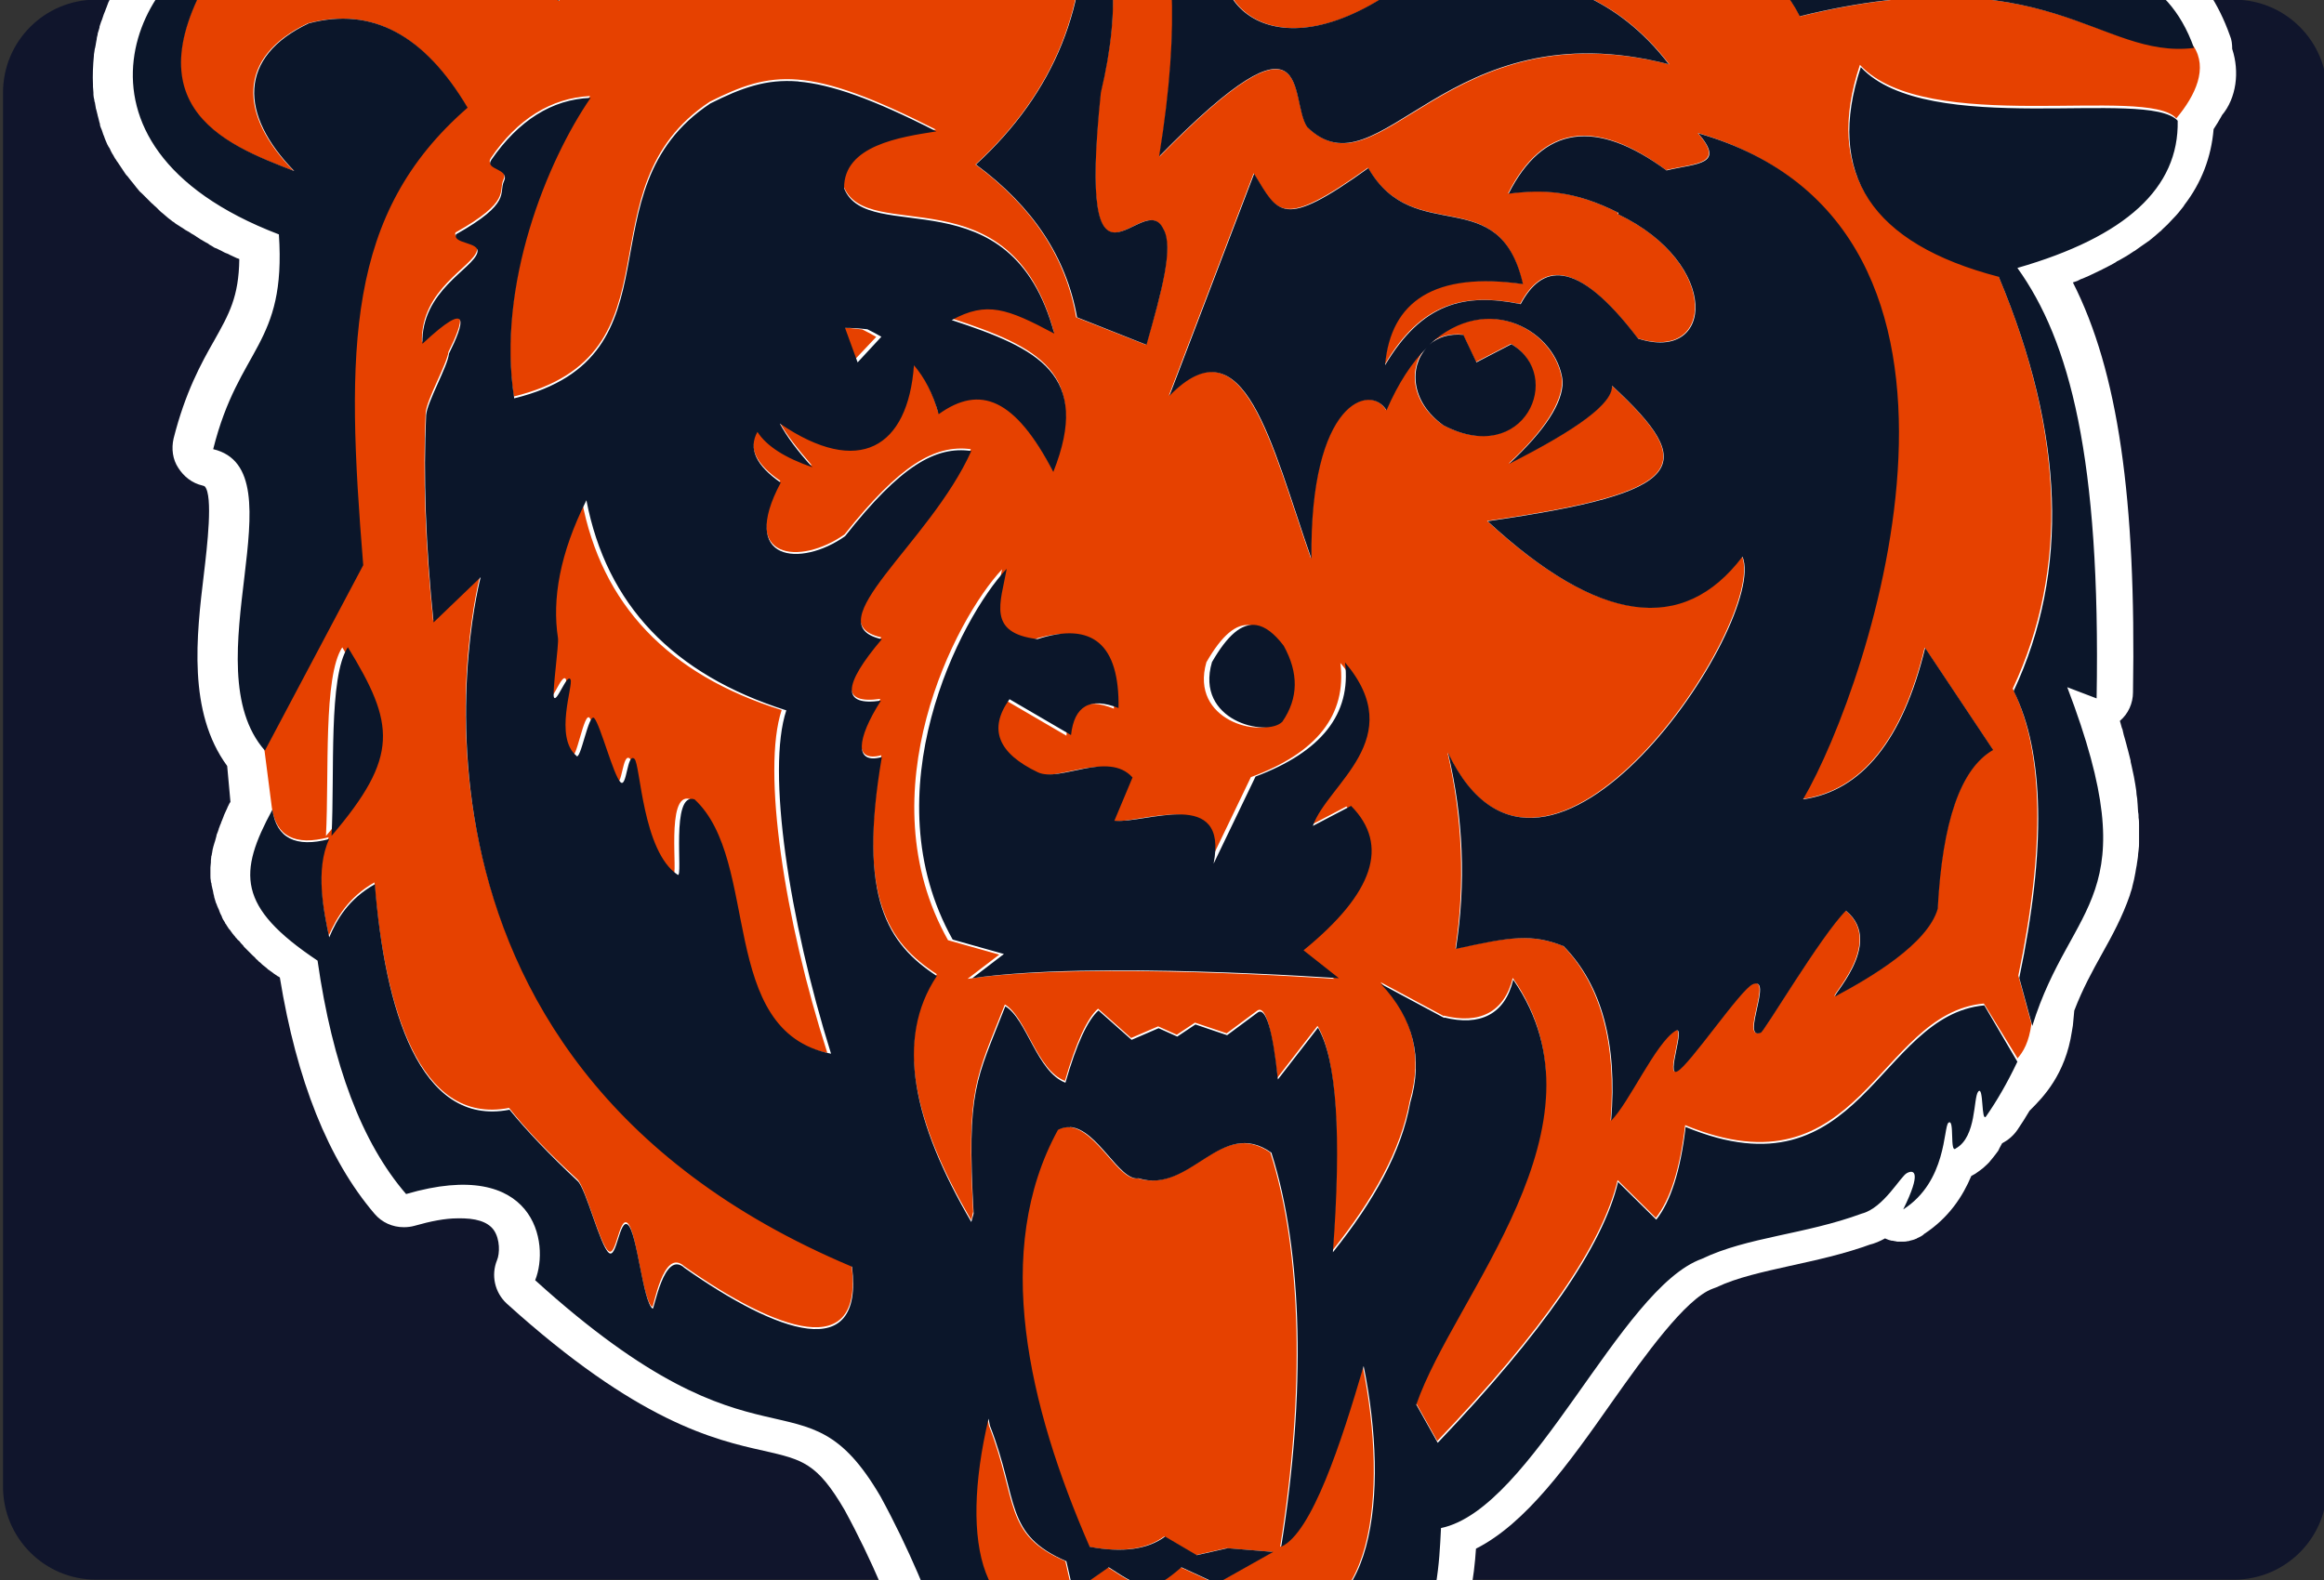
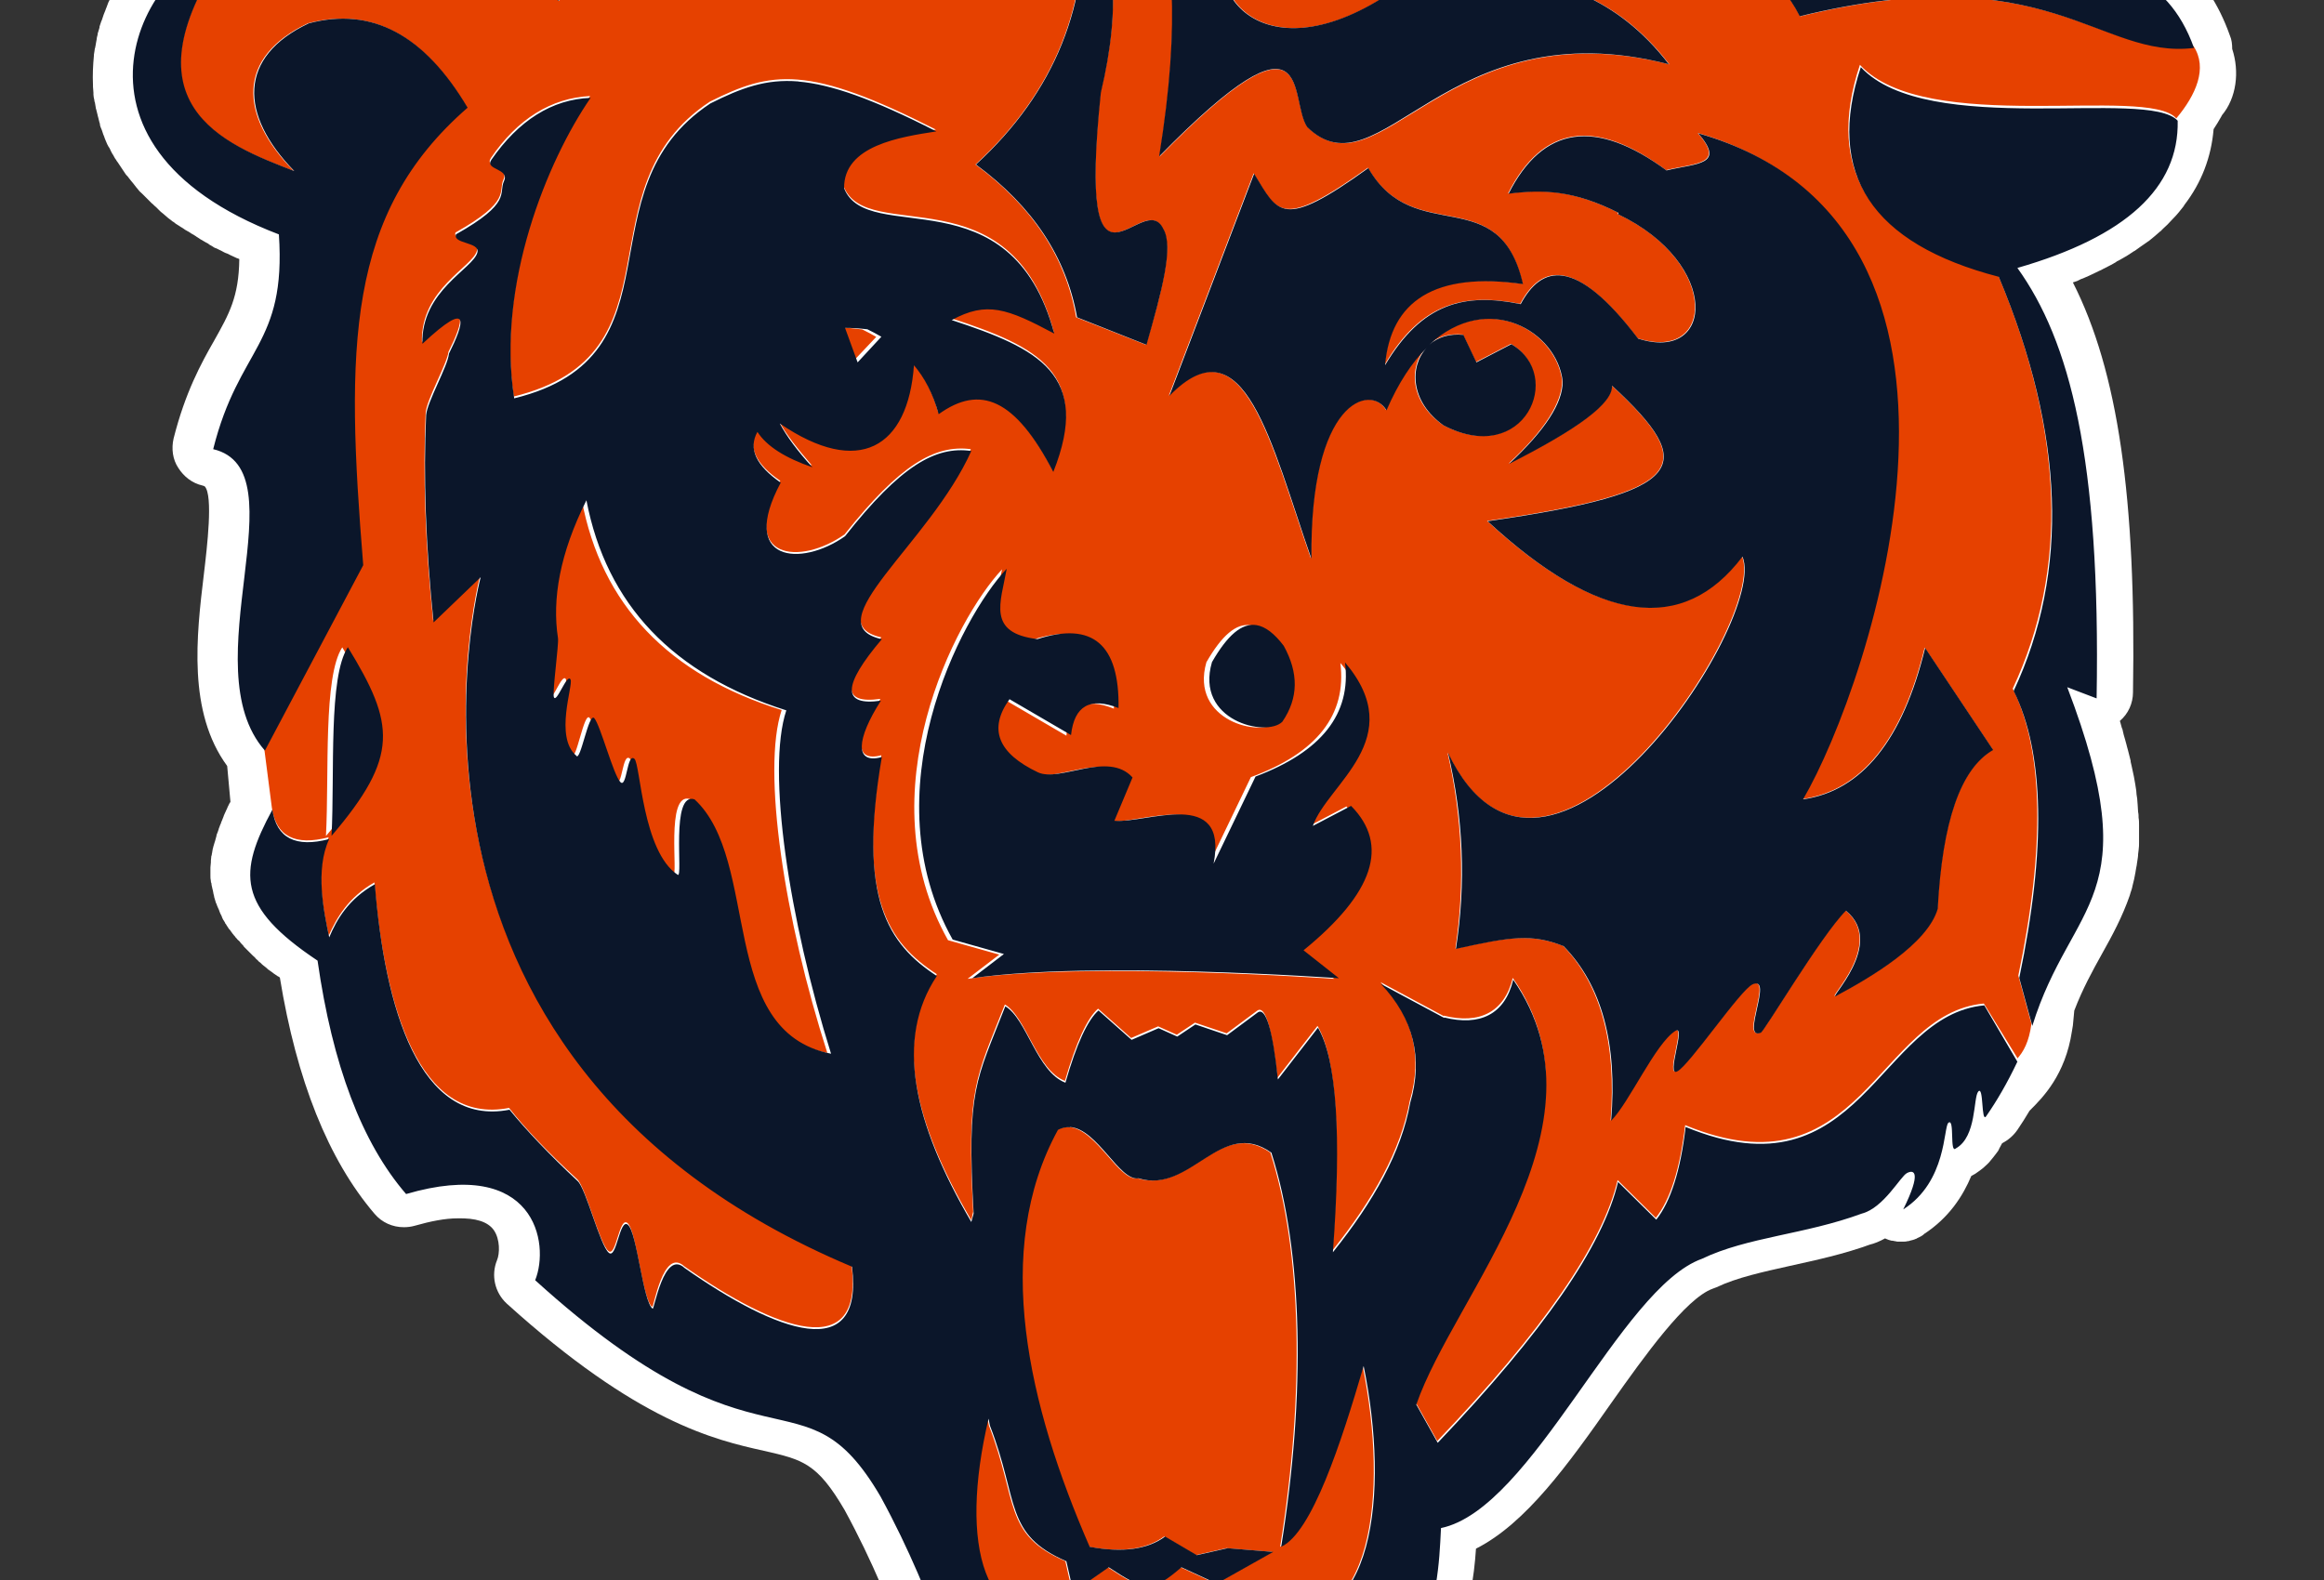
<svg xmlns="http://www.w3.org/2000/svg" width="200" height="136">
  <rect width="100%" height="100%" fill="#333333" stroke="none" />
  <g class="layer">
    <title>Layer 1</title>
-     <path d="m200.26,127.97c0,4.42 -3.58,8 -8,8l-184,0c-4.42,0 -8,-3.58 -8,-8l0,-120c0,-4.42 3.58,-8 8,-8l184,0c4.42,0 8,3.58 8,8l0,120z" fill="#10152c" id="svg_1" />
    <path d="m188.7,74.69c-7.08,8.4 -9.79,10.82 -18.18,17.32c-11.7,8.32 -23.99,13.99 -37.88,16.99l50.92,0c4.42,0 8,-3.18 8,-7.6l0,-30.58c-0.94,1.45 -1.91,2.75 -2.86,3.87z" fill="none" id="svg_3" />
    <path d="m144.8,187.43c-4.15,-4.6 -5.7,-7.2 -7.19,-9.73c0,0 -2.31,-3.64 -2.37,-3.74c-4.62,-8.19 -6.46,-10.02 -9.09,-12.67c-1.24,-1.58 -4.04,-3.6 -7.18,-5.17l0,53.28c0,4.42 3.58,7.6 8,7.6l67.81,0c-5.51,-1 -10.45,-2.93 -14.87,-5.12c-16.64,-6.07 -31.92,-19.97 -35.11,-24.45z" fill="none" id="svg_4" />
    <path d="m136.81,124.14c5.02,-11.1 16.16,-26.48 40.67,-36.62c5.06,-2.5 11.39,-4.78 18.73,-6.52l-69.24,0c-4.42,0 -8,3.58 -8,8l0,58.35c2.9,-1.82 5.85,-4.04 7.87,-6.15c3.58,-4.42 6.75,-9.84 9.97,-17.06z" fill="none" id="svg_5" />
    <path d="m318.97,119.47l0,-30.47c0,-4.42 -3.58,-8 -8,-8l-53.35,0c0.66,0.14 1.33,0.28 2,0.44c14.86,2.74 47.56,15.5 59.35,38.03z" fill="none" id="svg_7" />
    <g id="svg_6" transform="matrix(0.401 0 0 0.401 54.505 43.875)">
      <path d="m343.13,-98.9c0,-1 -0.1,-2 -0.5,-2.9c-10,-28.2 -37.4,-24.7 -53.7,-22.6c-3.9,0.5 -9.5,1.2 -11.9,0.9c-5.4,-6 -11.3,-11.5 -17.4,-16.4c0.3,-2.5 -0.6,-5.1 -2.6,-7c-1.8,-1.6 -4.1,-2.4 -6.5,-2.2c-1.1,0.1 -4.3,0.2 -7.3,0.2c-0.6,-1.4 -1.5,-2.6 -2.8,-3.5c-2.6,-2 -5.6,-2.2 -7.6,-2.3c-0.9,-1.4 -2.3,-2.6 -4,-3.3c-14.9,-6 -31,-9 -47.9,-9c-21.7,0.1 -44.9,5.4 -68.9,15.6c-12.4,-1.8 -23,-5.1 -33.2,-8.2c-13.2,-4.1 -25.7,-7.9 -40.4,-8.1c-11.7,-0.1 -23.7,2.2 -36.5,7.2c-2.1,0.8 -3.8,2.4 -4.7,4.4c-2.8,-0.6 -5.1,-1.1 -6,-1.4c-2.3,-0.8 -4.8,-0.5 -6.9,0.7c-1.4,0.9 -2.5,2.1 -3.2,3.6c-1.2,0.2 -2.3,0.5 -3.2,1c-2,1 -3.4,2.8 -4.1,4.9c0,0.1 -0.1,0.2 -0.1,0.3c-0.2,0.6 -0.3,1.2 -0.3,1.8l0,0.2l0,0.1l0,-0.1c-3.7,0.9 -6.5,2.5 -8.8,4.1c-0.5,-0.1 -1.1,-0.3 -1.6,-0.4c-0.4,-0.1 -0.7,-0.2 -1,-0.2l-0.3,-0.1c-0.7,-0.1 -1.2,-0.3 -1.9,-0.4c-0.4,-0.1 -0.8,-0.1 -1.1,-0.2l-0.3,0c-0.6,-0.1 -1.2,-0.2 -1.8,-0.2c-0.4,0 -0.9,-0.1 -1.2,-0.1l-0.3,0c-0.6,0 -1.2,-0.1 -1.8,-0.1l-1.4,0l-0.2,0l-1.9,0l-1.6,0c-0.7,0 -1.3,0.1 -1.9,0.1c-0.5,0 -1.1,0.1 -1.7,0.1c-0.6,0.1 -1.2,0.1 -1.9,0.2c-0.6,0.1 -1.2,0.1 -1.7,0.2s-1.1,0.2 -1.9,0.3c-0.7,0.1 -1.2,0.2 -1.7,0.3c-0.7,0.1 -1.3,0.3 -1.9,0.4c-0.5,0.1 -1.1,0.3 -1.7,0.4c-0.7,0.2 -1.3,0.4 -1.9,0.6c0,0 -0.3,0.1 -0.3,0.1c-0.5,0.1 -1,0.3 -1.5,0.5c-0.6,0.2 -1.2,0.4 -1.7,0.6l-0.2,0.1l-0.3,0.1c-0.4,0.2 -0.9,0.3 -1.4,0.5c-0.6,0.2 -1.2,0.5 -1.6,0.7l-0.3,0.1l-0.4,0.2c-0.4,0.2 -0.8,0.4 -1.3,0.6c-0.6,0.3 -1.1,0.6 -1.6,0.8l-0.8,0.4c-0.3,0.2 -0.7,0.4 -1.2,0.6l-0.6,0.3c-0.2,0 -0.4,-0.1 -0.6,-0.1c-1.5,0 -3,0.4 -4.3,1.2c-1,0.6 -1.9,1.2 -3,2c-0.3,0.2 -0.7,0.5 -1.1,0.7c-0.7,0.5 -1.4,1.1 -2.1,1.6c-0.1,0.1 -0.3,0.3 -0.5,0.4c-0.9,0.3 -1.9,0.7 -2.8,1.2c-0.5,0.2 -0.7,0.4 -0.9,0.5c-0.1,0.1 -0.2,0.1 -0.4,0.2l-0.8,0.4s-0.2,0.1 -0.3,0.2c-0.3,0.2 -0.5,0.3 -0.6,0.4c-0.1,0 -0.1,0.1 -0.1,0.1c-0.1,0.1 -0.2,0.1 -0.4,0.2c-0.3,0.2 -0.5,0.3 -0.7,0.5c-0.1,0.1 -0.4,0.3 -0.4,0.3c-0.2,0.2 -0.4,0.3 -0.6,0.4c-0.2,0.2 -0.4,0.3 -0.5,0.4c-0.2,0.2 -0.4,0.3 -0.6,0.5s-0.3,0.2 -0.4,0.4c-0.2,0.2 -0.3,0.3 -0.5,0.4l-0.5,0.5c-0.2,0.2 -0.4,0.3 -0.5,0.5c-0.1,0.1 -0.3,0.3 -0.5,0.4l-0.4,0.7l-1,1l-0.4,0.5l-0.5,0.5c-0.1,0.1 -0.2,0.3 -0.4,0.5c0,0 -0.3,0.4 -0.3,0.4c-0.3,0.3 -0.4,0.5 -0.5,0.7c-0.1,0.1 -0.3,0.3 -0.4,0.5c-0.2,0.2 -0.3,0.4 -0.4,0.6l-0.4,0.7c-0.1,0.2 -0.3,0.4 -0.4,0.6s-0.3,0.4 -0.4,0.6l-0.4,0.6s-0.3,0.5 -0.3,0.5c-0.2,0.3 -0.3,0.5 -0.4,0.7s-0.2,0.3 -0.3,0.6c-0.1,0.2 -0.2,0.4 -0.4,0.7l-0.3,0.5c-0.1,0.3 -0.2,0.5 -0.4,0.7l-0.3,0.6c-0.1,0.3 -0.2,0.5 -0.3,0.8c0,0.1 -0.2,0.5 -0.2,0.5c-0.1,0.3 -0.2,0.6 -0.3,0.8l-0.2,0.5l-0.3,0.9c-0.1,0.2 -0.1,0.4 -0.2,0.5l-0.3,0.9c-0.1,0.2 -0.1,0.3 -0.1,0.5c-0.1,0.3 -0.2,0.7 -0.3,1c-0.1,0.2 -0.1,0.3 -0.1,0.5c-0.1,0.4 -0.2,0.7 -0.2,1c0,0.2 -0.1,0.3 -0.1,0.5c-0.1,0.4 -0.1,0.8 -0.2,1.1c0,0.1 0,0.2 -0.1,0.4c-0.1,0.5 -0.1,0.9 -0.2,1.3l0,0.2c-0.2,2.1 -0.3,4.2 -0.2,6.3l0,0.4c0,0.4 0.1,0.8 0.1,1.3l0,0.4c0,0.3 0.1,0.8 0.2,1.2c0,0.2 0,0.3 0.1,0.4c0.1,0.4 0.1,0.8 0.2,1.2c0,0.2 0.1,0.3 0.1,0.4l0.3,1.2c0,0.2 0.1,0.3 0.1,0.4l0.3,1.2c0.1,0.2 0.1,0.3 0.1,0.5c0.1,0.5 0.3,0.8 0.4,1.1c0.1,0.2 0.1,0.4 0.2,0.6c0.1,0.4 0.3,0.7 0.4,1.1c0.1,0.2 0.1,0.3 0.2,0.5c0.2,0.4 0.3,0.8 0.5,1.1c0.1,0.2 0.2,0.4 0.3,0.5c0.2,0.3 0.3,0.7 0.5,1c0.1,0.2 0.2,0.4 0.3,0.5c0.3,0.5 0.4,0.8 0.6,1c0.1,0.2 0.3,0.5 0.4,0.6l0.6,0.9c0.1,0.2 0.3,0.4 0.4,0.6l0.6,0.9c0.1,0.2 0.3,0.4 0.5,0.6c0.2,0.3 0.5,0.6 0.7,0.9c0.2,0.2 0.3,0.4 0.5,0.6c0.2,0.3 0.5,0.6 0.7,0.9l0.5,0.6c0.2,0.3 0.5,0.5 0.8,0.8l2,2c0.3,0.2 0.5,0.5 0.9,0.8l0.6,0.6c0.3,0.3 0.6,0.6 0.9,0.8l0.7,0.6c0.3,0.3 0.6,0.5 1,0.8c0.2,0.2 0.5,0.4 0.7,0.5c0.3,0.3 0.7,0.5 1,0.7c0.1,0.1 0.8,0.5 0.8,0.5c0.4,0.3 0.7,0.5 1.1,0.7l0.2,0.1l0.6,0.4c0.4,0.2 0.7,0.4 1,0.6c0.1,0.1 0.3,0.2 0.3,0.2l0.6,0.4c0.4,0.2 0.8,0.5 1.2,0.7l0.2,0.1c0.2,0.1 0.4,0.2 0.6,0.4c0.4,0.2 0.7,0.4 1,0.6l0.2,0.1l0.3,0.1l0.6,0.3c0.5,0.2 0.9,0.5 1.4,0.7c0,0 0.3,0.1 0.3,0.1l0.6,0.3c0.5,0.2 1,0.5 1.5,0.7c0.1,0 0.3,0.1 0.3,0.1c0.1,0 0.2,0.1 0.2,0.1c-0.1,8.1 -2.2,11.8 -5.4,17.5c-2.8,4.9 -6.2,11.1 -8.7,21c-0.5,2.2 -0.2,4.5 1,6.3c1.2,1.9 3,3.3 5.2,3.8c0.3,0.1 0.4,0.1 0.5,0.2c1.8,2 0.5,12.9 -0.2,18.8c-1.6,13.3 -3.5,29.6 5,41.2l0.7,7.7c-0.1,0.2 -0.2,0.3 -0.2,0.3l-0.1,0.2c-0.2,0.4 -0.4,0.8 -0.5,1.1c-0.1,0.1 -0.1,0.2 -0.1,0.2c-0.2,0.5 -0.4,0.8 -0.5,1.1l-0.1,0.3c-0.1,0.3 -0.3,0.7 -0.4,1l-0.1,0.2l0,0.1c-0.2,0.4 -0.3,0.7 -0.4,1l-0.1,0.2l0,0.1c-0.1,0.4 -0.3,0.8 -0.4,1.1c0,0 -0.1,0.2 -0.1,0.3l0,0.1c-0.1,0.3 -0.2,0.7 -0.3,1.1c0,0.1 -0.1,0.2 -0.1,0.3c-0.1,0.4 -0.2,0.7 -0.3,1c0,0.2 -0.1,0.3 -0.1,0.4c-0.1,0.4 -0.1,0.8 -0.2,1.1c0,0.1 0,0.3 -0.1,0.4c0,0.3 -0.1,0.7 -0.1,1l0,0.4c0,0.3 -0.1,0.7 -0.1,1.1l0,0.4l0,1l0,0.4c0,0.3 0,0.7 0.1,1.1c0,0.2 0,0.3 0.1,0.4c0,0.3 0.1,0.7 0.2,1.1c0,0.2 0.1,0.3 0.1,0.4c0.1,0.3 0.1,0.7 0.2,1s0.1,0.4 0.1,0.5c0.1,0.3 0.2,0.6 0.3,1c0.1,0.3 0.1,0.4 0.2,0.5c0.1,0.3 0.2,0.6 0.4,1c0.1,0.2 0.2,0.4 0.2,0.5c0.1,0.2 0.2,0.6 0.4,0.9c0.1,0.2 0.2,0.4 0.2,0.5c0.1,0.3 0.3,0.6 0.5,0.9c0.1,0.2 0.2,0.3 0.2,0.4s0.1,0.1 0.1,0.1c0.1,0.2 0.3,0.5 0.5,0.8c0.1,0.2 0.2,0.3 0.3,0.4l0.1,0.1c0.1,0.2 0.3,0.4 0.5,0.7c0.1,0.2 0.3,0.3 0.3,0.4l0.2,0.2c0.1,0.2 0.3,0.4 0.5,0.6c0.1,0.2 0.3,0.3 0.4,0.4l0.2,0.2c0.1,0.2 0.3,0.4 0.5,0.6s0.3,0.3 0.4,0.5l1.9,1.9c0.2,0.2 0.5,0.4 0.6,0.6l0.2,0.2c0.1,0.1 0.3,0.2 0.4,0.4c0.3,0.2 0.5,0.4 0.7,0.6l0.1,0.1c0.2,0.2 0.4,0.3 0.5,0.4c0.3,0.2 0.6,0.5 0.8,0.7l0.2,0.1l0.1,0.1l0.3,0.2c0.4,0.3 0.9,0.7 1.4,1l0.2,0.1c0.1,0.1 0.2,0.1 0.3,0.2c3.6,22.1 10.4,39.1 20.3,50.7c1.6,1.9 3.9,2.9 6.3,2.9c0.8,0 1.6,-0.1 2.3,-0.3c3.5,-1 6.6,-1.6 9.2,-1.6c3.9,-0.1 6.5,0.7 7.8,2.5c1.4,2 1.3,5.1 0.7,6.5c-1.3,3.2 -0.5,6.9 2.1,9.3c28.1,25.4 44.4,29.2 55.2,31.6c8.3,1.9 11.4,2.6 17.3,12.7c6.1,11.2 10,21.1 13.3,29.9c8.5,22.1 15.3,39.5 49.3,42.6c6.2,0.6 13.3,0.7 21.6,0.4c1.1,0 2.4,-0.1 3.7,-0.2c1.1,-0.1 2.1,-0.2 2.9,-0.4c0.2,0 0.4,0 0.7,-0.1c2.1,-0.3 4.2,-0.9 6.3,-1.5c0.4,-0.1 0.8,-0.2 1.1,-0.3l0.2,0c0.7,-0.2 1.4,-0.4 1.9,-0.7c0.4,-0.2 0.7,-0.4 1,-0.5l0.3,-0.1c-0.2,0.1 -0.3,0.1 -0.5,0.2c0.8,-0.4 1.7,-0.7 2.5,-1.1c-0.2,0.1 -0.4,0.2 -0.7,0.3c0.3,-0.1 0.6,-0.3 0.9,-0.5c2.2,-1.1 4.3,-2.5 6.3,-4c0.2,-0.1 0.3,-0.2 0.5,-0.4c1.8,-1.4 3.6,-3.1 5.2,-4.8c0.2,-0.2 0.5,-0.5 0.8,-0.9c0.5,-0.5 0.9,-1 1.3,-1.5c0.3,-0.4 0.6,-0.8 0.8,-1.1l0.1,-0.2l1.5,-2.1c0.5,-0.7 0.9,-1.3 1.2,-1.9c0.3,-0.5 0.6,-0.9 0.8,-1.3c0.4,-0.6 0.7,-1.3 1.1,-2l0.1,-0.3c0.1,-0.2 0.3,-0.5 0.4,-0.9c0.5,-1 1,-2.1 1.5,-3.2c0.1,-0.3 0.2,-0.5 0.3,-0.7l0.1,-0.3c0.4,-0.9 0.7,-1.8 1.1,-2.8l0.1,-0.2l0.3,-0.9c0.2,-0.7 0.4,-1.3 0.6,-1.9c0.4,-0.6 0.7,-1.2 1,-1.9l0.9,-2.8c3.6,-10.7 4.6,-17.5 5,-23.6c10.7,-5.4 19.8,-18.1 29.2,-31.5c7,-9.9 15.8,-22.2 21.6,-24.3c0.3,-0.1 0.5,-0.2 0.8,-0.3c4.4,-2.1 10,-3.3 15.8,-4.6c5.4,-1.2 11.6,-2.5 17.8,-4.8c-0.3,0.1 -0.6,0.2 -0.9,0.3c1.3,-0.3 2.4,-0.8 3.5,-1.4c0.1,0 0.1,0.1 0.2,0.1c0.4,0.2 0.8,0.3 1.2,0.4l0.2,0c0.3,0.1 0.7,0.1 1,0.2l0.4,0l0.5,0l0.3,0c0.3,0 0.7,0 1,-0.1c0.2,0 0.3,0 0.5,-0.1c0.4,-0.1 0.9,-0.2 1.3,-0.4c0.1,0 0.1,0 0.2,-0.1c0.4,-0.2 0.9,-0.4 1.3,-0.7l0.1,-0.1s0.1,0 0.1,-0.1c5.4,-3.5 8.4,-8.2 10.2,-12.5c0.6,-0.3 1.1,-0.6 1.6,-1c0.6,-0.4 1.2,-0.9 1.8,-1.5l0.4,-0.4c0.7,-0.8 1.3,-1.6 1.9,-2.4c0.1,-0.1 0.2,-0.4 0.3,-0.5c0,0 0,0.1 -0.1,0.1c0.2,-0.4 0.5,-0.9 0.7,-1.3c1.3,-0.7 2.4,-1.6 3.3,-2.9s1.7,-2.6 2.6,-4.1l0.2,-0.2c2.6,-2.6 7.5,-7.5 8.9,-16.9c0.1,-0.4 0.1,-0.8 0.2,-1.2c0.1,-0.9 0.2,-2 0.3,-3.2c1.8,-4.7 3.9,-8.5 5.9,-12.1c2.3,-4.1 4.4,-8 6,-12.6c0.2,-0.8 0.5,-1.4 0.6,-2.1c0,-0.1 0.1,-0.3 0.1,-0.4c0.2,-0.7 0.3,-1.3 0.4,-1.8c0,-0.2 0.1,-0.4 0.1,-0.5c0.1,-0.7 0.2,-1.2 0.3,-1.7c0,-0.3 0.1,-0.5 0.1,-0.7c0.1,-0.7 0.2,-1.2 0.2,-1.7c0,-0.3 0.1,-0.5 0.1,-0.8c0.1,-0.7 0.1,-1.2 0.1,-1.7l0,-1l0,-1.6l0,-1.1c0,-0.5 0,-1.1 -0.1,-1.6c0,-0.4 0,-0.8 -0.1,-1.2c0,-0.5 -0.1,-1 -0.1,-1.6c0,-0.4 -0.1,-0.8 -0.1,-1.3c-0.1,-0.6 -0.2,-1.2 -0.2,-1.7c-0.1,-0.4 -0.1,-0.9 -0.2,-1.3c-0.1,-0.6 -0.2,-1.2 -0.3,-1.7s-0.2,-0.9 -0.3,-1.4c-0.1,-0.6 -0.3,-1.3 -0.4,-1.8l0,-0.2l-0.3,-1.2c-0.2,-0.7 -0.3,-1.3 -0.5,-1.9l-0.1,-0.4l-0.3,-1.1c-0.2,-0.7 -0.4,-1.3 -0.5,-1.9c0,-0.2 -0.2,-0.6 -0.2,-0.6l-0.3,-1.1s-0.1,-0.2 -0.1,-0.4c1.8,-1.5 2.8,-3.8 2.8,-6.1c0.7,-41.6 -3.2,-68.9 -12.9,-88c0.3,-0.1 0.6,-0.2 0.9,-0.3l0.8,-0.4c0.3,-0.1 0.6,-0.2 1,-0.4c1,-0.4 1.9,-0.9 2.8,-1.3c0,0 0.1,-0.1 0.2,-0.1c0.2,-0.1 0.5,-0.2 0.8,-0.4c1,-0.5 2,-1 2.8,-1.5l0.1,-0.1l0.6,-0.3c1.1,-0.6 2.1,-1.2 2.8,-1.7c-0.1,0 0,0 0,0c0.1,-0.1 0.3,-0.2 0.5,-0.3c0.8,-0.6 1.7,-1.2 2.7,-1.9c0,0 0.1,-0.1 0.3,-0.2c0.9,-0.7 1.7,-1.4 2.6,-2.2l-0.2,0.2c0.1,-0.1 0.3,-0.2 0.4,-0.4c0.8,-0.7 1.6,-1.5 2.4,-2.4l-0.2,0.2l0.3,-0.3c0.8,-0.8 1.5,-1.7 2.2,-2.6c0,-0.1 0.1,-0.1 0.1,-0.2c3.7,-4.8 5.8,-10.3 6.3,-16.3c0.6,-0.9 1.2,-1.9 1.7,-2.8c0,-0.1 0.1,-0.1 0.1,-0.2c3.1,-3.7 3.8,-9.3 2.2,-14.2z" fill="#fff" id="svg_12" />
      <path d="m37.13,-148.7l11.6,10.7c-10.9,1 -19,1.9 -30.4,2.2c-3.2,0.2 -11.8,-0.3 -13.3,0c-1.9,0.3 4.1,2.7 2.2,3.1c-1.5,0.3 -14.3,-3.2 -20.9,-1c6.9,1.5 11.2,3.3 10.1,3.6c-6.4,1.8 -9.3,3.3 -14.7,6.3l2.4,14.6c-15.8,-9.2 -38,-13.9 -66.5,-14.1l0.1,-0.1c-1.6,0.6 -3.1,1.3 -4.4,2c-24.1,34.4 -1.3,42.9 13.8,48.7c-11.9,-12.1 -12.2,-24.5 3,-31.7c13.5,-3.6 24.8,2.3 34.1,18c-26.2,22.7 -26.3,51.5 -22.4,98.2l-21,39.8l1.6,12.4c0.9,6.1 5,8.2 12.2,6.3c-3.1,6.6 -1.1,15.8 0,21.1c1.7,-3.8 4.2,-8.2 9.8,-11.4c2.2,26.6 9.5,52.2 28.9,48.4c3.4,4.4 8.6,9.8 14.6,15.3c1.8,1.6 4.8,13.8 6.7,15.4c1.7,1.5 2.3,-7.4 4.1,-6c2,1.7 3.2,16.4 5.3,18c0.3,0.6 2.3,-12.9 6.9,-8.7c19.8,13.9 38.6,20.8 35.9,-0.3c-107,-45.2 -79.7,-148 -79.7,-148l-10.1,9.7c-1.7,-16.5 -2.2,-31.4 -1.6,-44.5c0.1,-2.8 4.6,-10.6 4.9,-13.2c3.2,-6.4 5,-12.1 -5.7,-2.1c-0.3,-11.4 10.9,-16.1 11.8,-19.6c0.6,-2.3 -5.3,-1.8 -4.6,-3.9c12.1,-6.8 9.1,-8.8 10.3,-11.4c1.3,-2.7 -4.2,-2.4 -2.7,-4.6c5.7,-8.4 13,-12.9 21.3,-13.3c-9.3,13.5 -20.1,40.1 -16.4,64.5c37.1,-9.1 13.8,-44.6 42.1,-63.3c13.2,-6.6 21,-8 48.5,6c-7.7,1.2 -19.9,3 -19.8,12.2c5,12.7 35.8,-3.5 45.1,31.2c-10.1,-5.4 -14.4,-7 -22,-2.9c18.6,6.1 30,11.7 21.8,32.6c-8.3,-15.8 -15.8,-18.7 -24.6,-12.4c-1.3,-4.6 -3.1,-7.9 -5.3,-10.5c-1.3,17.7 -11.8,24.1 -28.8,12.5c1.5,2.8 3.9,5.8 7,9.4c-5.8,-2 -9.8,-4.5 -11.8,-7.6c-2,3.6 -0.3,7.3 5,10.9c-9.1,17 4.3,18.2 13.8,11.5c11.9,-15 19.4,-19.3 27.1,-18.3c-8.9,19.8 -33.8,37.2 -19.2,40.4c-8.5,10 -8.6,14.4 -0.2,13.2c-5.3,8.3 -5.7,13.7 0.2,12.1c-5.1,30.4 1.3,40.1 11.9,47c-9.1,13.4 -5.2,31.4 7.4,52.8c0.1,-0.6 0.3,-1.3 0.4,-1.8c-1.4,-26.8 0.5,-28.4 6.8,-44.5c4.6,2.7 6.8,14.1 12.9,16.4c2.4,-8.3 4.8,-13.5 7.1,-15.5l7.1,6.3l5.8,-2.5l4,1.8l3.9,-2.6l6.8,2.3l6.6,-4.9c1.7,-1.1 3.1,3.7 4.3,14.4l8.6,-11.1c4,6.9 5.1,23 3.2,48.2c8.8,-11 14.7,-21.6 16.6,-32.1c2.8,-9.6 0.7,-18.2 -6.3,-25.5l13.6,7.3l0,-0.1c7.6,1.9 13,-0.7 14.8,-8.1c21.8,31.3 -12.7,67.7 -20.8,91.2l4.6,8.2c22.6,-23.6 35.5,-42.3 38.7,-56l8.2,8.1c3.1,-3.9 5.2,-10.5 6.3,-19.9c37.7,15.6 41.2,-24 64.1,-26.1l7.2,11.7c0,0.1 -0.1,0.1 -0.1,0.2c1.4,-1.5 2.6,-3.7 3.1,-7.5l0,-0.1l-2.8,-10.3c5.8,-27.7 5.4,-48.3 -1.2,-61.6c12,-25.6 11,-55.2 -3.2,-88.9c-27.3,-7.1 -37.2,-22.1 -29.6,-45c14.2,15.4 61.6,4.3 67.9,11.5c4.2,-5 6.8,-10.8 3.7,-15.5c-20.3,2.9 -30.9,-19.5 -84.4,-6.4c-4.7,-9.1 -11.5,-12.7 -20.4,-10.7c0,-29.6 -71.9,-33.1 -88.8,-21.4c13.3,3.5 26.7,4.7 40.3,3.7c-14.2,9.8 -34.8,13.6 -52.1,7.1c-9.7,14.9 4.6,33.9 31.2,17.5c6.1,-1.9 39.3,-15.1 61.7,14.1c-47.9,-12.2 -61.9,28.7 -77.6,13.5c-4.2,-5.8 1.9,-28.1 -31.8,6.3c4.8,-29.6 2.8,-46.1 -1.5,-60.7l0.3,-0.6c-25.5,-7.9 -50.4,-11.8 -74.6,-11.6zm59.2,17.7c7.2,8.7 8.5,22.5 3.9,41.5c-5.1,50.2 9.1,20.1 13.4,29.2c2.3,3.8 -0.2,13.3 -3.6,24.9l-15,-5.9c-2.2,-12.9 -9.4,-23.8 -21.6,-32.8c16.9,-15.5 24.6,-34.4 22.9,-56.9zm132,50.1c69.7,20.1 36.6,118 22.6,143c12.6,-1.8 21.4,-12.7 26.2,-32.5l14.6,21.9c-6.9,4 -10.9,15.3 -11.9,34.1c-2.2,7.6 -14.5,14.8 -21.8,18.7c-2.1,1.1 10.8,-11.2 2.1,-18.3c-5.4,5.4 -17.8,26.6 -18.3,26.2c-4.3,1.7 2.8,-12.3 -1.7,-10.4c-2.6,1.1 -13.6,17.4 -16.2,18.7c-2.5,1.3 2,-10.2 -0.4,-8.7c-4.4,2.7 -10,15.4 -13.8,19.3c1.3,-16.6 -2.1,-29.1 -10.2,-37.5c-6.9,-2.6 -11.3,-2 -23.1,0.6c2.1,-14.1 1.5,-28.1 -1.7,-42.1c20.9,44 68.8,-28.4 63.2,-42.1c-12.8,16.8 -31,14.3 -54.7,-7.6c43.2,-6.2 45.3,-11.9 26.7,-29.1c0.3,3.8 -7.3,9.3 -22.1,16.8c7.7,-7.1 11.5,-13.1 11.5,-17.8c-1.3,-10.6 -16,-19.5 -28.6,-7.8c1.8,-1.6 4.3,-2.4 7.3,-2.1l2.8,5.9l7.5,-3.9c11.4,6.7 2.8,26.5 -14.6,17.4c-7.1,-5 -7.4,-12.5 -3.6,-16.6c-3.1,3.1 -6.1,7.5 -8.6,13.4c-3.3,-5.8 -16.5,-2.2 -16.1,31.9c-8.7,-24.9 -14.5,-51.5 -30.5,-35l18.2,-47.7c5.1,8.5 5.8,12.2 24.5,-1.2c9.9,17.2 28.1,2.6 33.2,24.9c-19,-2.8 -28.4,3.6 -29.6,17.4c7.8,-13.3 17,-15.5 29.1,-13.1c4.4,-8.2 11.5,-10.5 25.2,7.4c16.5,5.3 17.7,-16.3 -4.3,-26.7c0,-0.1 0.1,-0.2 0.1,-0.3c-9.8,-4.9 -16.3,-5 -23.6,-4.1c7.4,-14.6 18.7,-16.3 33.9,-5c6.6,-1.6 12.8,-1.1 6.7,-8.1l0,0.1zm-184,41.8l2.7,7.4l5.1,-5.4c-1,-0.6 -2,-1.1 -3,-1.6c-1.7,-0.2 -3.3,-0.4 -4.8,-0.4zm-55.4,37c-5.8,11.5 -7.5,21.2 -6.1,29.6c0.2,1.3 -1.3,11.3 -0.9,12.6c0.5,1.7 2.8,-5.3 3.6,-3.7c0.5,1.2 -3.6,12.3 1.2,16.3c1,1.6 2.7,-9.6 3.9,-8s4.1,12.2 5.6,13.7c1.4,1.4 1.4,-6.3 3,-5c1.3,1.1 1.7,19.9 9.3,24.9c1.2,0.9 -1.7,-17.8 3.6,-16.2c14.3,13.1 4.7,49.7 29.5,54.5c-9.2,-28.6 -14.1,-60.7 -9.8,-73.6c-24.4,-7.6 -38.7,-22.7 -42.9,-45.1zm90.2,14.9c-1.4,7.2 -4.3,13.7 6.6,15.1c11.8,-3.8 17.6,1.1 17.4,14.8c-6.1,-2.5 -9.6,-0.5 -10.2,5.8l-13.2,-7.7c-4.6,6.4 -2.6,11.6 6.1,15.7c4.7,2.2 15.1,-4.7 20.3,1.1l-3.9,9.3c6.9,0.5 24.5,-7.4 21.3,9.2l9,-18.7c14.2,-5.2 20.6,-13.4 19.2,-24.5c14,16.4 -3.8,26.1 -6.9,35.1l8.2,-4.3c8.3,8.4 5,18.7 -10.1,31.1l7.5,5.9s-53.2,-3.8 -78.7,0l6.8,-5.2l-11,-3.1c-17.8,-31.6 1.6,-69 11.6,-79.6zm53.4,12c1.9,0.31 3.82,1.78 5.85,4.44c3.3,5.8 3.2,11.2 -0.3,16.3c-3.3,3.4 -18.7,-0.2 -15.1,-12.8c3.31,-5.75 6.39,-8.45 9.55,-7.94zm-195,4.74c10.1,16.5 11,23.4 -3.5,40.5c0.7,-13.6 -0.6,-34.2 3.5,-40.5zm156,103c-0.85,-0.06 -1.72,0.11 -2.62,0.56c-14.2,25.9 -6.4,59.2 6.8,89.5c7,1.3 12.4,0.59 16.2,-2.2l6.8,4l6.6,-1.5l9.8,0.8l-12.1,6.8l-7.6,-3.5c-6.4,5.4 -7.7,5.2 -15.6,0l-7.6,5.3l-1.5,-6.6c-13.4,-5.8 -10.1,-12.9 -16.4,-29.1l-0.3,-1.5c-6.4,27.1 -1.2,46.8 18,42l0.5,0.3c18.3,12.39 35.5,3.1 42.3,-0.2c22,5 25.3,-26.1 19.7,-53.4c-4.9,16.5 -11.1,35.8 -17.7,38.8c5.3,-32.8 4.7,-63.4 -2.1,-84.6c-10.8,-7.6 -17.4,9 -28.5,5.5c-4.02,0.7 -8.74,-10.5 -14.7,-11l0.02,0.04zm-4.92,125c0.3,10.3 7.8,20.1 37.3,17.3c18.1,-2.1 26.2,-7.2 24.3,-15.5c-23.6,10.5 -53.8,8.9 -61.6,-1.8z" fill="#E64100" id="svg_13" />
      <path d="m35.13,-159.1c-8.96,0.31 -18.7,2.21 -30,6.58c-1.9,0.7 8.6,6.3 6.6,7.2s-23,-3.9 -23,-4.1c0,0 11.7,6.3 10.6,6.9c-1.3,0.7 -16,-2.9 -17.4,-2.2c-1.4,0.8 6.6,5.9 5.1,6.7c-1.3,0.7 -6.5,0 -7.8,0.8c-6.1,-0.2 -9.1,2.8 -13.3,5.5c-12.6,-4.8 -32.5,-3.8 -48.4,8.2l-0.1,0.1c28.6,0.2 50.8,5 66.6,14.2l-2.4,-14.6c5.4,-3 8.3,-4.5 14.7,-6.3c1.1,-0.3 -3.2,-2.1 -10.1,-3.6c6.6,-2.2 19.4,1.3 20.9,1c1.8,-0.4 -4.1,-2.7 -2.2,-3.1c1.5,-0.3 10.1,0.2 13.3,0c11.4,-0.3 19.5,-1.2 30.4,-2.2l-11.6,-10.7c24.2,-0.2 49.1,3.6 74.6,11.6l-0.3,0.6c4.3,14.6 6.3,31.1 1.5,60.7c33.7,-34.4 27.7,-12.2 31.8,-6.3c15.6,15.2 29.7,-25.8 77.6,-13.5c-22.4,-29.2 -55.6,-16 -61.7,-14.1c-26.6,16.4 -40.9,-2.5 -31.2,-17.5c17.2,6.4 37.8,2.6 52.1,-7.1c-13.6,1.1 -27,-0.2 -40.3,-3.7c17,-11.6 88.8,-8.2 88.8,21.4c8.9,-2 15.7,1.5 20.4,10.7c53.5,-13.1 64.2,9.3 84.6,6.8c-11.6,-32.6 -52.5,-10.7 -62.7,-17.5c-5.2,-6 -11.6,-12.2 -19.1,-18c-1.5,-1.1 -7.4,-0.6 -8.9,-1.7c-1.6,-1.1 6.6,-3.2 7.2,-4.6c0.1,0.1 -14.7,0.6 -16.3,-0.3c-2.4,-0.6 1.6,-4 0.4,-4.6c-2.2,-1.7 -11.5,1 -13.6,-1.1c-4.1,-2.3 5.8,-2.6 3.9,-3.3c-27.4,-11 -64,-13.3 -111,6.9l-0.4,0.8c-32.8,-4.05 -52.4,-17.5 -79.3,-16.6l0,0.02zm61.3,28.1c1.7,22.4 -6,41.4 -22.9,56.9c12.2,9 19.4,19.9 21.7,32.8l14.9,5.9c3.3,-11.6 5.9,-21.1 3.6,-24.9c-4.3,-9.1 -18.6,20.9 -13.4,-29.2c4.5,-18.9 3.2,-32.8 -3.9,-41.5zm-183,9.6c-18.1,2.8 -40.5,42.8 10.5,62.3c1.6,23.9 -8.6,24.1 -14.1,46.1c19,4.5 -4.8,46.7 11.1,64.7l21.1,-39.8c-3.8,-46.7 -3.7,-75.5 22.4,-98.2c-9.3,-15.7 -20.6,-21.7 -34.1,-18.1c-15.2,7.2 -14.9,19.6 -3.1,31.7c-15,-5.8 -37.9,-14.3 -13.8,-48.7zm350,26.4c-7.6,22.9 2.3,37.9 29.6,45c14.1,33.7 15.2,63.3 3.2,88.9c6.6,13.3 7,33.9 1.2,61.6l2.8,10.3c8.4,-27.1 25,-26.8 7.5,-72.7l6.3,2.4c0.9,-51.7 -5.8,-76.8 -17,-92.4c23.3,-6.7 34.7,-17.2 34.4,-31.6c-6.4,-7.1 -53.7,3.9 -68,-11.5zm-228,3.07c-7.04,-0.58 -12.3,1.42 -18.9,4.72c-28.3,18.7 -5,54.2 -42.1,63.3c-3.8,-24.4 7.1,-51 16.4,-64.5c-8.3,0.3 -15.5,4.9 -21.3,13.3c-1.5,2.2 4,1.8 2.7,4.6c-1.2,2.6 1.8,4.6 -10.3,11.4c-0.7,2.1 5.2,1.6 4.6,3.9c-0.9,3.5 -12.1,8.2 -11.8,19.6c10.7,-10 8.9,-4.3 5.7,2.1c-0.2,2.6 -4.7,10.4 -4.9,13.2c-0.6,13.1 -0.1,28 1.6,44.5l10.1,-9.7s-27.4,103 79.7,148c2.6,21.1 -16.1,14.2 -35.9,0.3c-4.5,-4.2 -6.6,9.3 -6.9,8.7c-2.1,-1.6 -3.3,-16.3 -5.3,-18c-1.8,-1.5 -2.4,7.5 -4.1,6c-1.9,-1.6 -4.9,-13.8 -6.7,-15.4c-6,-5.6 -11.1,-11 -14.6,-15.3c-19.4,3.8 -26.8,-21.9 -28.9,-48.4c-5.7,3.2 -8.2,7.6 -9.8,11.4c-1.1,-5.3 -3.1,-14.5 0,-21.1c-7.2,1.9 -11.3,-0.2 -12.2,-6.3c-7.3,13.5 -7.7,20.8 9.7,32.4c3.2,22.4 9.5,39.1 19,50.1c27.7,-8.1 30.9,10.6 27.7,18.5c49.3,44.7 57.3,17.7 74.1,46.4c25.4,46.5 13.1,71.1 76.7,68.6c18.7,-0.4 31.2,-11.1 37.3,-31.9c0.2,-0.2 0.4,-0.3 0.5,-0.5c5.1,-14.5 5.4,-21.2 5.8,-29.4c19.7,-4.1 38.4,-51.5 56,-57.8c9.8,-4.7 22.1,-5.2 34.3,-9.7c4.7,-1.2 8.3,-8 9.7,-8.7c1.5,-0.8 3.2,-0.3 -0.8,7.8c9.4,-6 8.6,-17.7 9.7,-18.6c1.4,-1.1 0.2,6.8 1.6,5.5c4.5,-2.5 3.7,-10.9 4.8,-12.2c1.2,-1.4 0.6,6.9 1.7,5.3c2.3,-3.3 4.5,-7.1 6.6,-11.5c0,-0.1 0.1,-0.1 0.1,-0.2l-7.1,-12.1c-22.9,2.1 -26.4,41.7 -64.1,26.1c-1.1,9.4 -3.2,16 -6.3,19.9l-8.2,-8.1c-3.2,13.7 -16.1,32.3 -38.7,56l-4.6,-8.2c8.1,-23.5 42.6,-59.9 20.8,-91.2c-1.8,7.5 -7.2,10 -14.8,8.1l0,0.1l-13.6,-7.3c7,7.4 9.1,15.9 6.3,25.5c-1.9,10.6 -7.8,21.1 -16.6,32.1c1.9,-25.3 0.8,-41.4 -3.2,-48.2l-8.6,11.1c-1.1,-10.7 -2.6,-15.5 -4.3,-14.4l-6.6,4.9l-6.8,-2.3l-3.9,2.6l-4,-1.8l-5.8,2.5l-7.1,-6.3c-2.3,2 -4.7,7.1 -7.1,15.5c-6.1,-2.3 -8.3,-13.7 -12.9,-16.4c-6.3,16.1 -8.3,17.7 -6.8,44.5c-0.2,0.6 -0.3,1.2 -0.5,1.8c-12.5,-21.4 -16.4,-39.3 -7.4,-52.8c-10.5,-6.9 -17,-16.6 -11.8,-47c-5.9,1.6 -5.5,-3.8 -0.2,-12.1c-8.4,1.2 -8.3,-3.2 0.2,-13.2c-14.6,-3.2 10.3,-20.5 19.2,-40.4c-7.7,-1.1 -15.2,3.2 -27.1,18.3c-9.5,6.7 -22.9,5.5 -13.8,-11.5c-5.3,-3.7 -7,-7.3 -5,-10.9c2,3.1 6,5.6 11.8,7.6c-3.2,-3.5 -5.5,-6.6 -7,-9.4c17,11.6 27.5,5.2 28.8,-12.5c2.2,2.6 4,5.9 5.3,10.5c8.9,-6.4 16.4,-3.4 24.6,12.4c8.3,-20.9 -3.2,-26.5 -21.8,-32.6c7.5,-4.1 11.9,-2.5 22,2.9c-9.3,-34.7 -40.1,-18.5 -45.1,-31.2c-0.1,-9.2 12.1,-11 19.8,-12.2c-13.7,-7 -22.6,-10.1 -29.6,-10.7l0,-0.02zm193,11c6.1,7 -0.1,6.5 -6.7,8.1c-15.2,-11.2 -26.5,-9.6 -33.9,5c7.3,-0.9 13.9,-0.8 23.6,4.1c0,0.1 -0.1,0.2 -0.1,0.3c22,10.5 20.8,32 4.3,26.7c-13.6,-17.9 -20.8,-15.6 -25.2,-7.4c-12.1,-2.5 -21.2,-0.2 -29.1,13.1c1.2,-13.8 10.7,-20.1 29.6,-17.4c-5.1,-22.3 -23.3,-7.7 -33.2,-24.9c-18.6,13.4 -19.3,9.7 -24.5,1.2l-18.2,47.7c16.1,-16.5 21.8,10.1 30.5,35c-0.4,-34 12.7,-37.7 16.1,-31.9c2.6,-6 5.5,-10.3 8.6,-13.4c-3.7,4 -3.5,11.5 3.6,16.6c17.4,9.1 26.1,-10.7 14.6,-17.4l-7.5,3.9l-2.8,-5.9c-3,-0.3 -5.5,0.5 -7.3,2.1c12.6,-11.7 27.4,-2.8 28.6,7.8c0.1,4.7 -3.8,10.6 -11.5,17.8c14.8,-7.5 22.3,-13 22.1,-16.8c18.6,17.2 16.4,22.9 -26.7,29.1c23.7,21.9 41.9,24.5 54.7,7.6c5.7,13.7 -42.2,86 -63.2,42.1c3.3,13.9 3.9,28 1.7,42.1c11.8,-2.6 16.2,-3.3 23.1,-0.6c8.2,8.4 11.6,20.9 10.2,37.5c3.9,-3.9 9.5,-16.6 13.8,-19.3c2.4,-1.5 -2.1,10 0.4,8.7c2.6,-1.3 13.6,-17.6 16.2,-18.7c4.5,-1.9 -2.6,12.1 1.7,10.4c0.4,0.4 12.9,-20.8 18.3,-26.2c8.7,7.1 -4.2,19.4 -2.1,18.3c7.3,-3.9 19.6,-11.1 21.8,-18.7c1,-18.7 4.9,-30.1 11.9,-34.1l-14.6,-21.9c-4.8,19.8 -13.6,30.7 -26.2,32.5c14.5,-24.8 47.6,-123 -22.6,-143l0,-0.1zm-183,41.9c1.5,0 3.1,0.1 4.8,0.3c1,0.5 2,1 3,1.6l-5.1,5.5l-2.7,-7.4zm-55.5,37c4.3,22.4 18.6,37.4 42.9,45.1c-4.3,12.9 0.6,44.9 9.6,73.7c-24.5,-4.8 -15,-41.4 -29.3,-54.6c-5.2,-1.7 -2.4,17 -3.6,16.2c-7.6,-5 -8,-23.8 -9.3,-24.9c-1.6,-1.4 -1.6,6.4 -3,5c-1.5,-1.5 -4.3,-12.2 -5.6,-13.7c-1.2,-1.5 -3,9.6 -3.9,8c-4.7,-4 -0.6,-15.1 -1.2,-16.3c-0.7,-1.6 -3.1,5.4 -3.6,3.7c-0.3,-1.3 1.1,-11.3 0.9,-12.6c-1.3,-8.4 0.4,-18.2 6.1,-29.6zm90.2,14.7c-10,10.6 -29.3,48 -11.6,79.6l11,3.1l-6.8,5.2c25.4,-3.8 78.7,0 78.7,0l-7.6,-6c15.1,-12.3 18.5,-22.6 10.2,-31l-8.2,4.3c3.1,-9 20.8,-18.7 6.9,-35.1c1.4,11.1 -5.1,19.2 -19.2,24.5l-9,18.7c3.2,-16.5 -14.4,-8.6 -21.3,-9.2l3.9,-9.3c-5.2,-5.8 -15.6,1.1 -20.3,-1.1c-8.6,-4.1 -10.7,-9.3 -6.1,-15.7l13.2,7.7c0.7,-6.3 4.1,-8.2 10.2,-5.8c0.2,-13.7 -5.6,-18.6 -17.4,-14.8c-10.9,-1.3 -7.9,-7.8 -6.6,-15.1zm53.6,12.1c-3.16,-0.51 -6.24,2.19 -9.55,7.94c-3.7,12.6 11.7,16.2 15.1,12.8c3.5,-5.1 3.5,-10.5 0.3,-16.3c-2.02,-2.66 -3.95,-4.13 -5.85,-4.44zm-195,4.74c-4.2,6.4 -2.8,26.9 -3.5,40.5c14.6,-17.1 13.6,-24 3.5,-40.5zm155,103c5.87,0.41 10.6,11.7 14.7,11c11.1,3.5 17.7,-13.2 28.5,-5.5c6.8,21.3 7.4,51.9 2.1,84.6c6.6,-3 12.9,-22.4 17.7,-38.8c5.6,27.3 2.3,58.4 -19.7,53.4c-6.8,3.3 -24,12.7 -42.3,0.2l-0.5,-0.3c-19.2,4.9 -24.4,-14.8 -18,-42l0.3,1.5c6.3,16.2 3,23.3 16.4,29.1l1.5,6.6l7.6,-5.3c7.9,5.2 9.3,5.4 15.6,0l7.6,3.5l12.1,-6.8l-9.8,-0.8l-6.6,1.5l-6.8,-4c-3.8,2.8 -9.2,3.5 -16.2,2.2c-13.2,-30.3 -21,-63.6 -6.8,-89.5c0.89,-0.45 1.75,-0.61 2.59,-0.56l0.01,-0.04zm-4.89,125c7.8,10.6 38,12.3 61.6,1.8c1.9,8.3 -6.2,13.5 -24.4,15.5c-29.4,2.8 -36.9,-7 -37.2,-17.3z" fill="#0B162A" id="svg_14" />
    </g>
  </g>
</svg>